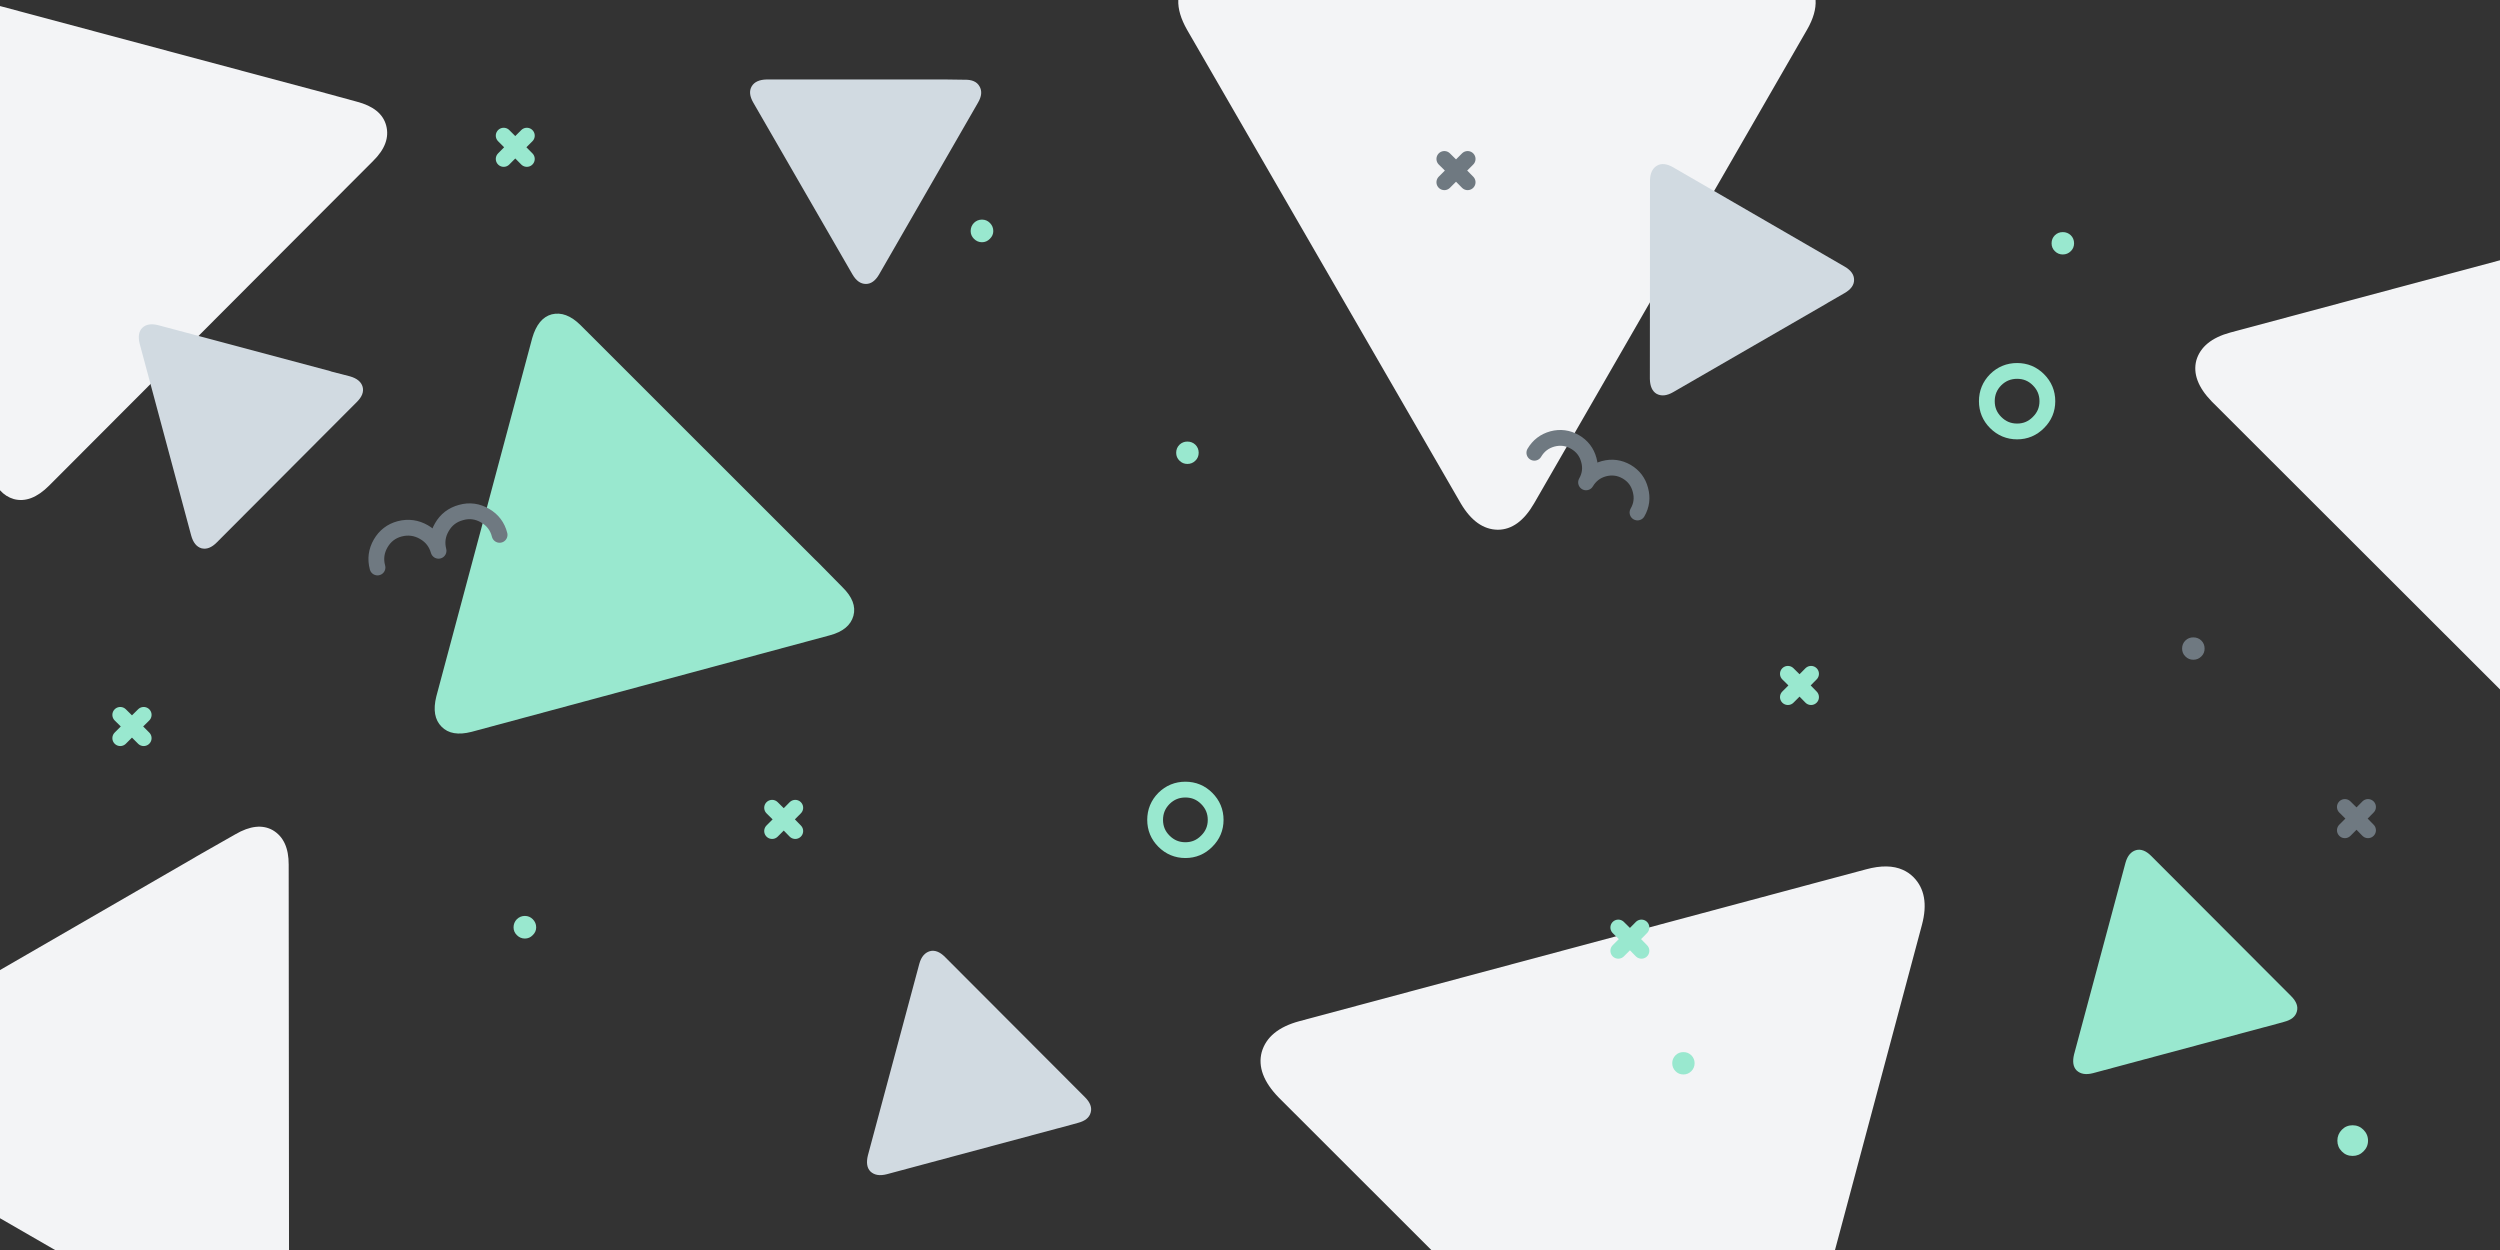
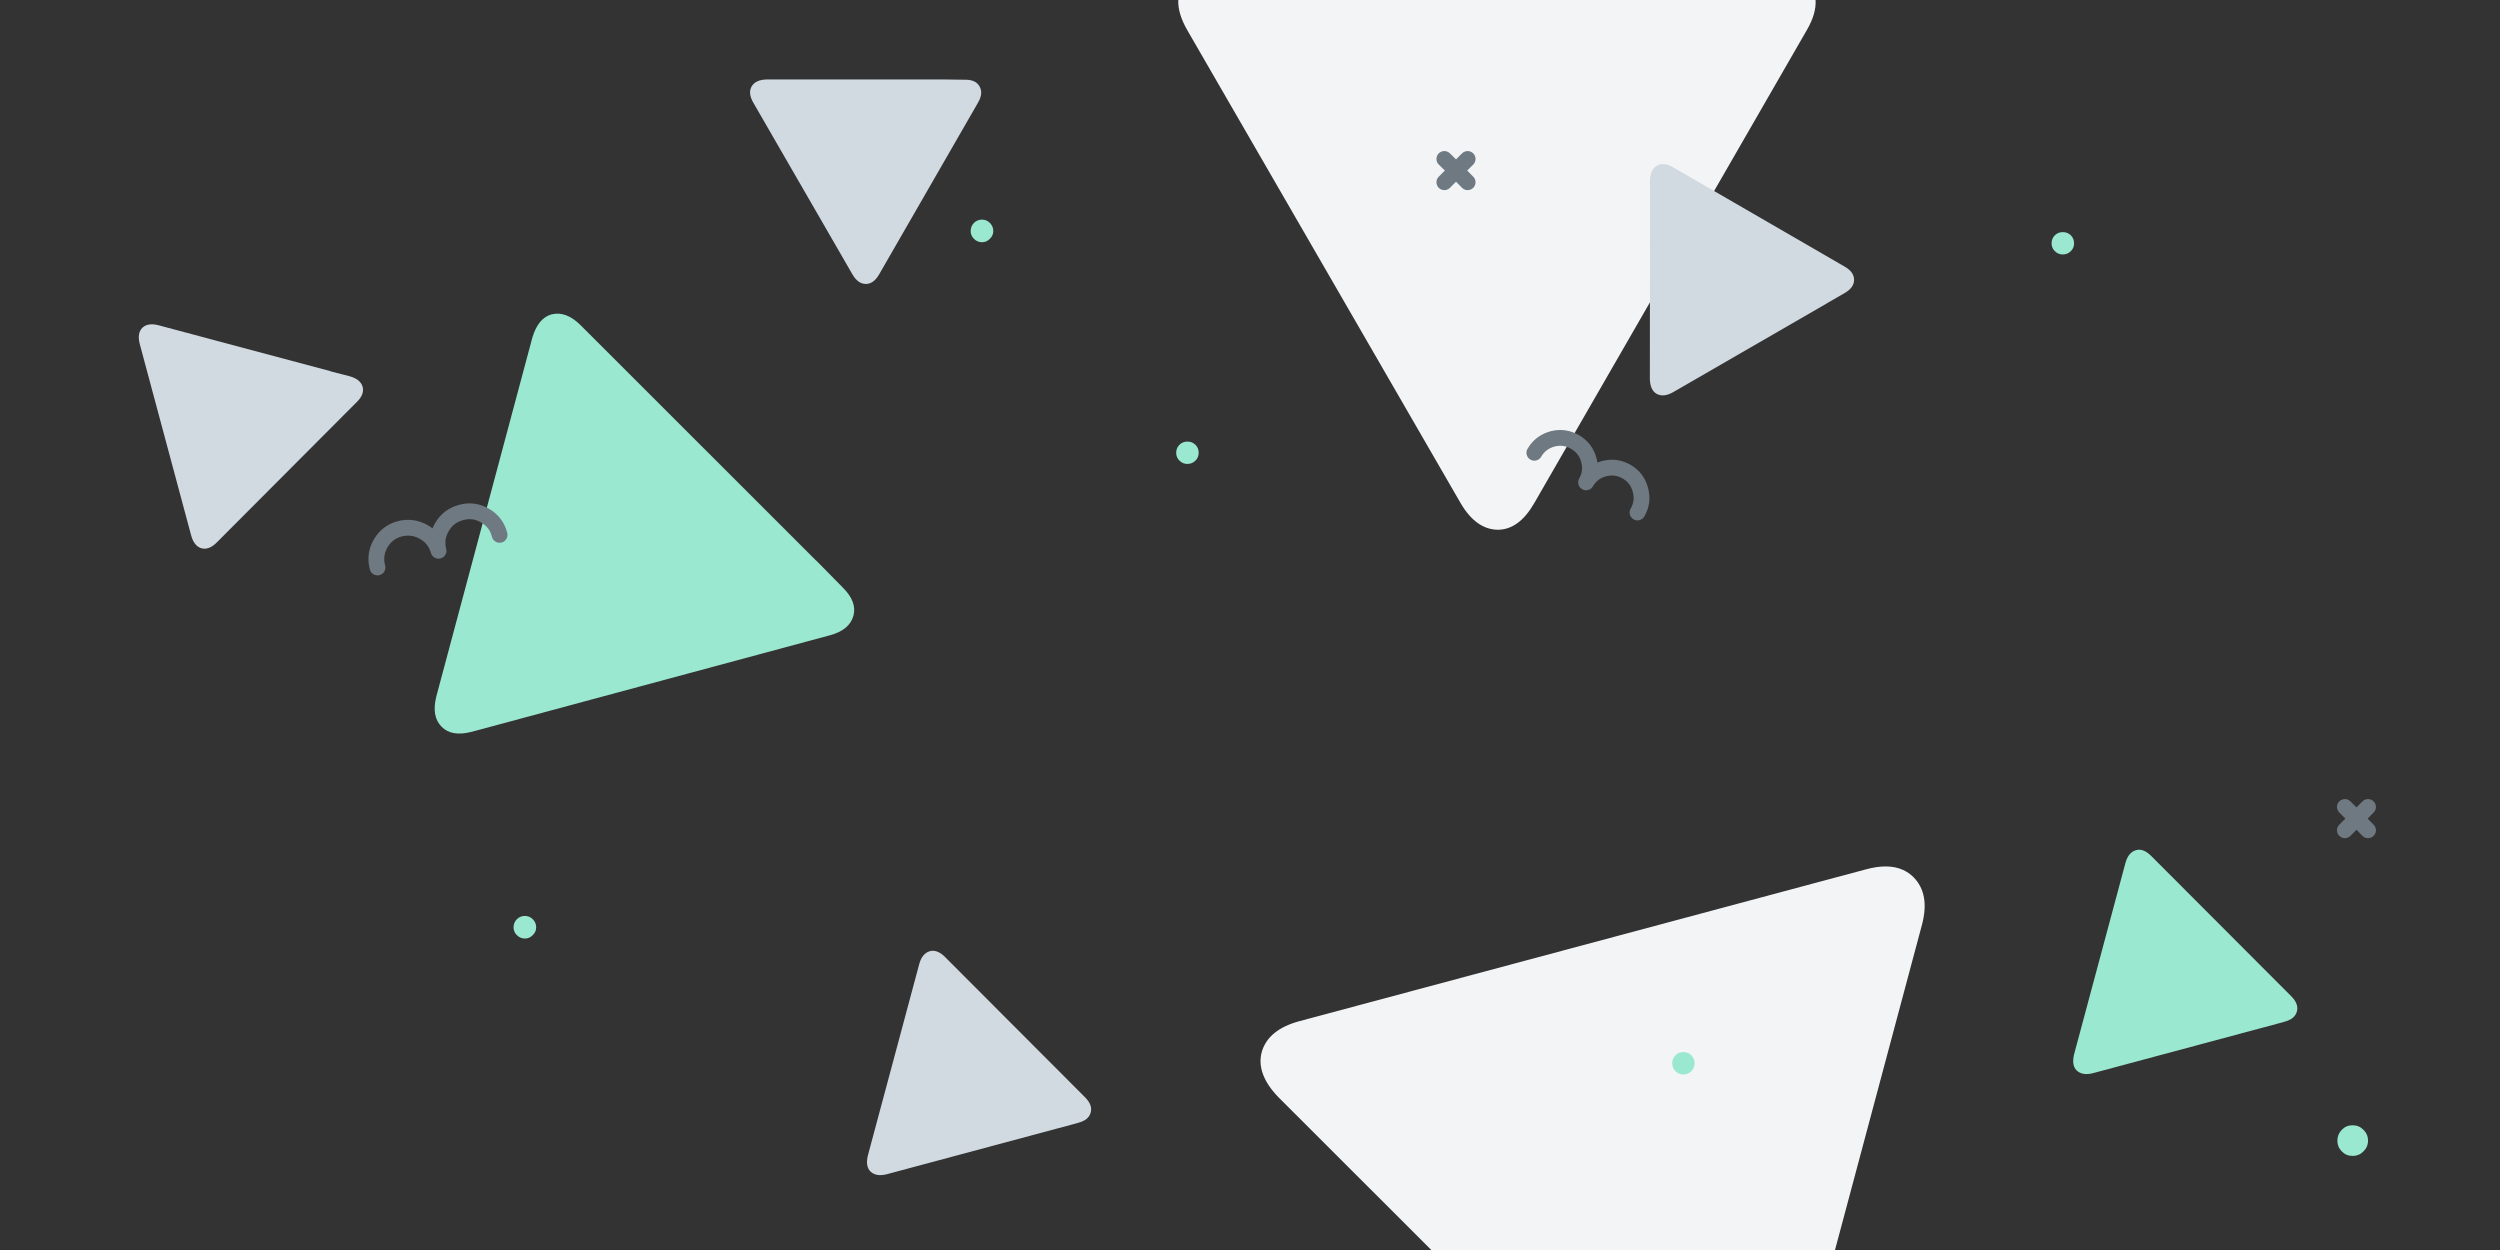
<svg xmlns="http://www.w3.org/2000/svg" version="1.1" x="0px" y="0px" width="950px" height="475px" viewBox="0 0 950 475" enable-background="new 0 0 950 475" xml:space="preserve">
  <rect x="0" y="0" width="950" height="475" fill="#333333" stroke="none" />
  <g id="Layer_3">
-     <path fill-rule="evenodd" clip-rule="evenodd" fill="#F3F4F6" d="M834.6,136.95c1.5-5.133,5.817-8.667,12.95-10.6L950,98.9v163.075   L840.45,152.55C835.25,147.183,833.3,141.983,834.6,136.95z" />
    <path fill-rule="evenodd" clip-rule="evenodd" fill="#F3F4F6" d="M485.9,417.05c-5.767-5.934-7.917-11.684-6.45-17.25   c1.633-5.7,6.399-9.616,14.3-11.75L686.5,336.4c0.533-0.167,1.15-0.334,1.85-0.5l20.75-5.551c5.634-1.533,10.301-1.466,14,0.2   c1.5,0.667,2.851,1.601,4.051,2.8c4.199,4.267,5.267,10.284,3.199,18.051L697.3,475H543.9L485.9,417.05z" />
-     <path fill-rule="evenodd" clip-rule="evenodd" fill="#F3F4F6" d="M73.65,326.05c0.367-0.2,0.783-0.45,1.25-0.75l14.5-8.25   c5.6-3.267,10.367-3.783,14.3-1.55c4.033,2.4,6.033,6.767,6,13.1l0.125,146.4h-88.9L0,462.925v-94.3L73.65,326.05z" />
-     <path fill-rule="evenodd" clip-rule="evenodd" fill="#F3F4F6" d="M135.65,38.65c6.233,1.633,9.934,4.65,11.1,9.05   c1.2,4.533-0.45,9.017-4.95,13.45L18.65,184.55c-4.566,4.567-9.033,6.267-13.4,5.1c-2.031-0.589-3.781-1.706-5.25-3.35V2.3   l118.1,31.6c0.4,0.1,0.867,0.217,1.4,0.35L135.65,38.65z" />
    <path fill-rule="evenodd" clip-rule="evenodd" fill="#99E8CF" d="M209.65,119.45c3.633-0.9,7.283,0.466,10.95,4.1l89.2,89.15   c0.233,0.233,0.517,0.5,0.85,0.8l9.5,9.65c3.733,3.667,5.117,7.283,4.15,10.85c-1,3.6-3.966,6.066-8.9,7.4L179.2,278.1   c-5.067,1.301-8.867,0.65-11.4-1.949c-2.6-2.601-3.267-6.434-2-11.5l36.45-136.2C203.717,123.383,206.183,120.383,209.65,119.45z" />
    <path fill-rule="evenodd" clip-rule="evenodd" fill="#F3F4F6" d="M451.1,11.35c-2.385-4.19-3.502-7.974-3.35-11.35h242.175   c0.207,3.391-0.868,7.141-3.225,11.25L582.95,191.3c-3.867,6.667-8.467,10-13.8,10c-5.467-0.066-10.15-3.4-14.051-10L451.1,11.35z" />
  </g>
  <g id="Layer_5">
    <path fill-rule="evenodd" clip-rule="evenodd" fill="#99E8CF" d="M368.85,87.8c0-1.2,0.417-2.233,1.25-3.1   c0.867-0.833,1.883-1.25,3.05-1.25c1.167,0,2.167,0.417,3,1.25c0.867,0.867,1.3,1.9,1.3,3.1c0,1.133-0.434,2.117-1.3,2.95   c-0.833,0.867-1.833,1.3-3,1.3c-1.167,0-2.183-0.433-3.05-1.3C369.267,89.917,368.85,88.933,368.85,87.8z M448.2,175.05   c-0.833-0.8-1.25-1.8-1.25-3c0-1.2,0.417-2.216,1.25-3.05c0.833-0.8,1.833-1.2,3-1.2c1.2,0,2.216,0.4,3.05,1.2   c0.833,0.833,1.25,1.85,1.25,3.05c0,1.2-0.417,2.2-1.25,3c-0.833,0.833-1.85,1.25-3.05,1.25   C450.033,176.3,449.033,175.883,448.2,175.05z M202.45,349.3c0.867,0.867,1.3,1.9,1.3,3.101c0,1.133-0.433,2.116-1.3,2.949   c-0.833,0.867-1.833,1.301-3,1.301c-1.167,0-2.184-0.434-3.05-1.301c-0.833-0.833-1.25-1.816-1.25-2.949   c0-1.2,0.417-2.233,1.25-3.101c0.867-0.833,1.883-1.25,3.05-1.25C200.617,348.05,201.617,348.467,202.45,349.3z M642.7,407.05   c-0.834,0.834-1.834,1.25-3,1.25c-1.2,0-2.2-0.416-3-1.25c-0.834-0.833-1.25-1.85-1.25-3.05c0-1.134,0.416-2.134,1.25-3   c0.8-0.8,1.8-1.2,3-1.2c1.166,0,2.166,0.4,3,1.2c0.833,0.866,1.25,1.866,1.25,3C643.95,405.2,643.533,406.217,642.7,407.05z    M780.85,89.4c0.834-0.8,1.834-1.2,3-1.2c1.2,0,2.217,0.4,3.051,1.2c0.833,0.833,1.25,1.85,1.25,3.05c0,1.2-0.417,2.2-1.25,3   c-0.834,0.833-1.851,1.25-3.051,1.25c-1.166,0-2.166-0.417-3-1.25c-0.833-0.8-1.25-1.8-1.25-3   C779.6,91.25,780.017,90.233,780.85,89.4z M898.1,437.55c-1.133,1.134-2.5,1.7-4.1,1.7c-1.634,0-3-0.566-4.1-1.7   c-1.134-1.133-1.7-2.5-1.7-4.1c0-1.601,0.566-2.983,1.7-4.15c1.1-1.133,2.466-1.7,4.1-1.7c1.6,0,2.967,0.567,4.1,1.7   c1.167,1.167,1.75,2.55,1.75,4.15C899.85,435.05,899.267,436.417,898.1,437.55z" />
-     <path fill-rule="evenodd" clip-rule="evenodd" fill="#6F7981" d="M830.45,243.4c0.833-0.801,1.833-1.2,3-1.2   c1.2,0,2.217,0.399,3.05,1.2c0.833,0.833,1.25,1.85,1.25,3.05s-0.417,2.2-1.25,3c-0.833,0.833-1.85,1.25-3.05,1.25   c-1.167,0-2.167-0.417-3-1.25c-0.834-0.8-1.25-1.8-1.25-3S829.616,244.233,830.45,243.4z" />
    <path fill-rule="evenodd" clip-rule="evenodd" fill="#D1DAE1" d="M629.65,62.95c1.666-0.967,3.699-0.767,6.1,0.6l65.2,37.75   c2.434,1.4,3.633,3.1,3.6,5.1c0,1.934-1.217,3.6-3.649,5l-6.25,3.6c-0.2,0.167-0.384,0.283-0.551,0.35l-58.35,33.7   c-2.4,1.367-4.483,1.567-6.25,0.6c-1.634-0.967-2.483-2.85-2.55-5.65L627,68.6C627.033,65.867,627.917,63.983,629.65,62.95z" />
    <path fill-rule="evenodd" clip-rule="evenodd" fill="#D1DAE1" d="M372.2,32.8c1.033,1.733,0.85,3.8-0.55,6.2l-37.6,65.3   c-1.4,2.4-3.066,3.6-5,3.6c-2,0-3.7-1.2-5.1-3.6L286.25,39c-1.4-2.433-1.6-4.5-0.6-6.2c1-1.667,2.883-2.533,5.65-2.6h67.4   c0.167,0,0.383,0,0.65,0l7.2,0.1C369.35,30.233,371.233,31.067,372.2,32.8z" />
    <path fill-rule="evenodd" clip-rule="evenodd" fill="#D1DAE1" d="M353.35,361.45c1.867-0.5,3.783,0.233,5.75,2.2l53.2,53.3   c2,2,2.717,3.95,2.15,5.85c-0.5,1.9-2.117,3.2-4.85,3.9l-6.9,1.899c-0.267,0.067-0.483,0.117-0.65,0.15L337,446.2   c-2.7,0.7-4.783,0.35-6.25-1.05c-1.3-1.334-1.617-3.367-0.95-6.101l19.55-72.85C350.083,363.6,351.417,362.017,353.35,361.45z" />
    <path fill-rule="evenodd" clip-rule="evenodd" fill="#D1DAE1" d="M53.1,130.7c-0.7-2.733-0.367-4.784,1-6.15   c1.4-1.333,3.45-1.65,6.15-0.95L125.4,141c0.167,0.067,0.35,0.133,0.55,0.2l7,1.8c2.7,0.767,4.316,2.1,4.85,4   c0.5,1.9-0.233,3.817-2.2,5.75L82.4,206.1c-1.967,2-3.917,2.75-5.85,2.25c-1.867-0.567-3.167-2.184-3.9-4.85L53.1,130.7z" />
    <path fill-rule="evenodd" clip-rule="evenodd" fill="#99E8CF" d="M817.45,325.25l53.2,53.3c2,2,2.716,3.95,2.149,5.851   c-0.5,1.899-2.116,3.199-4.85,3.899l-6.9,1.9c-0.267,0.066-0.483,0.116-0.649,0.149L795.35,407.8c-2.699,0.7-4.783,0.351-6.25-1.05   c-1.3-1.333-1.616-3.366-0.949-6.1L807.7,327.8c0.733-2.6,2.066-4.184,4-4.75C813.566,322.55,815.483,323.283,817.45,325.25z" />
-     <path fill-rule="evenodd" clip-rule="evenodd" fill="none" stroke="#99E8CF" stroke-width="6" stroke-linecap="round" stroke-linejoin="round" stroke-miterlimit="3" d="   M461.95,311.55c0-3.166-1.133-5.883-3.4-8.149c-2.233-2.233-4.933-3.351-8.1-3.351c-3.167,0-5.883,1.117-8.15,3.351   c-2.233,2.267-3.35,4.983-3.35,8.149c0,3.167,1.117,5.867,3.35,8.101c2.267,2.267,4.983,3.399,8.15,3.399   c3.167,0,5.867-1.133,8.1-3.399C460.817,317.417,461.95,314.717,461.95,311.55z M623.75,361.3l-4.35-4.45l-4.45,4.45    M614.95,352.45l4.45,4.399l4.35-4.399 M200.2,51.55l-4.4,4.4l4.4,4.45 M195.8,55.95l-4.4,4.45 M191.4,51.55l4.4,4.4 M45.7,271.65   l4.45,4.399l4.45-4.399 M54.6,280.5l-4.45-4.45l-4.45,4.45 M293.4,306.95l4.45,4.399l4.35-4.399 M302.2,315.8l-4.35-4.45   l-4.45,4.45 M758.35,144.3c-2.233,2.267-3.35,4.983-3.35,8.15c0,3.167,1.116,5.867,3.35,8.1c2.267,2.267,4.983,3.4,8.15,3.4   s5.866-1.133,8.1-3.4c2.267-2.233,3.4-4.933,3.4-8.1c0-3.167-1.134-5.883-3.4-8.15c-2.233-2.233-4.933-3.35-8.1-3.35   S760.616,142.067,758.35,144.3z M679.4,256.05l4.449,4.4l4.351-4.4 M688.2,264.9l-4.351-4.45l-4.449,4.45" />
    <path fill-rule="evenodd" clip-rule="evenodd" fill="none" stroke="#6F7981" stroke-width="6" stroke-linecap="round" stroke-linejoin="round" stroke-miterlimit="3" d="   M548.85,60.4l4.45,4.4l4.4-4.4 M557.7,69.25l-4.4-4.45l-4.45,4.45 M583.05,172.05c1.566-2.667,3.851-4.417,6.851-5.25   c3.033-0.8,5.899-0.417,8.6,1.15c2.7,1.566,4.45,3.85,5.25,6.85c0.833,2.967,0.483,5.8-1.05,8.5c1.6-2.667,3.866-4.4,6.8-5.2   c3.033-0.8,5.917-0.417,8.65,1.15c2.699,1.6,4.433,3.9,5.199,6.9c0.834,3.033,0.467,5.9-1.1,8.6 M143.45,215.65   c-0.867-3.2-0.467-6.25,1.2-9.15c1.667-2.867,4.083-4.717,7.25-5.55c3.233-0.833,6.3-0.417,9.2,1.25c2.8,1.6,4.65,3.966,5.55,7.1   c-0.8-3.167-0.383-6.15,1.25-8.95c1.633-2.867,4.067-4.733,7.3-5.6c3.167-0.9,6.216-0.5,9.15,1.2c2.867,1.667,4.7,4.1,5.5,7.3    M891.05,306.65l4.45,4.399l4.35-4.399 M899.85,315.5l-4.35-4.45l-4.45,4.45" />
  </g>
</svg>